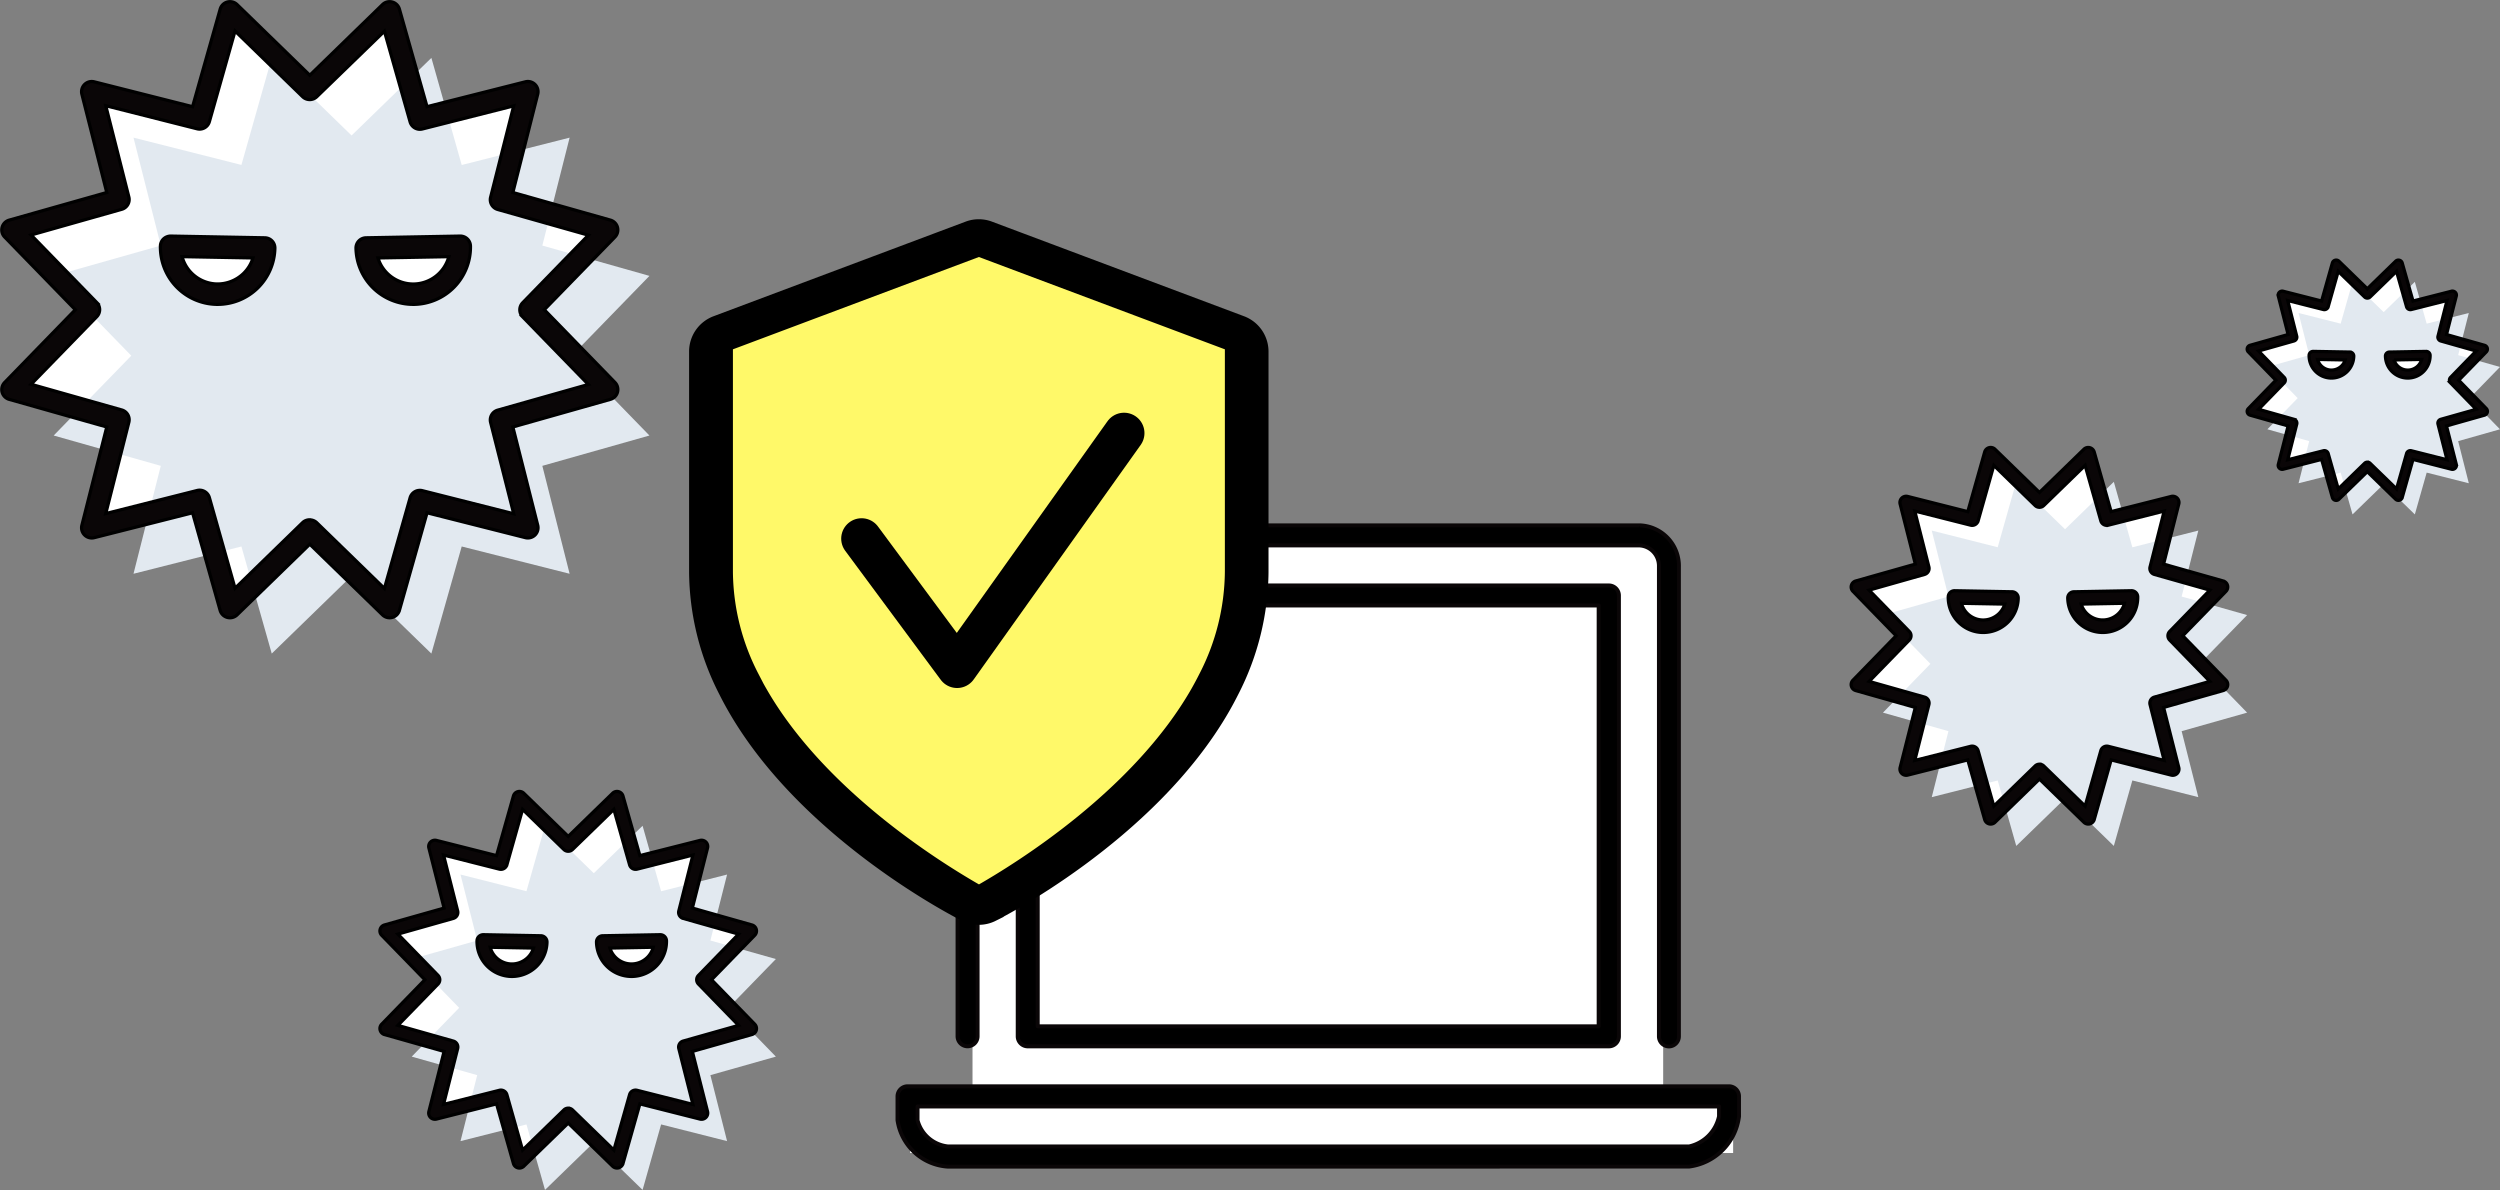
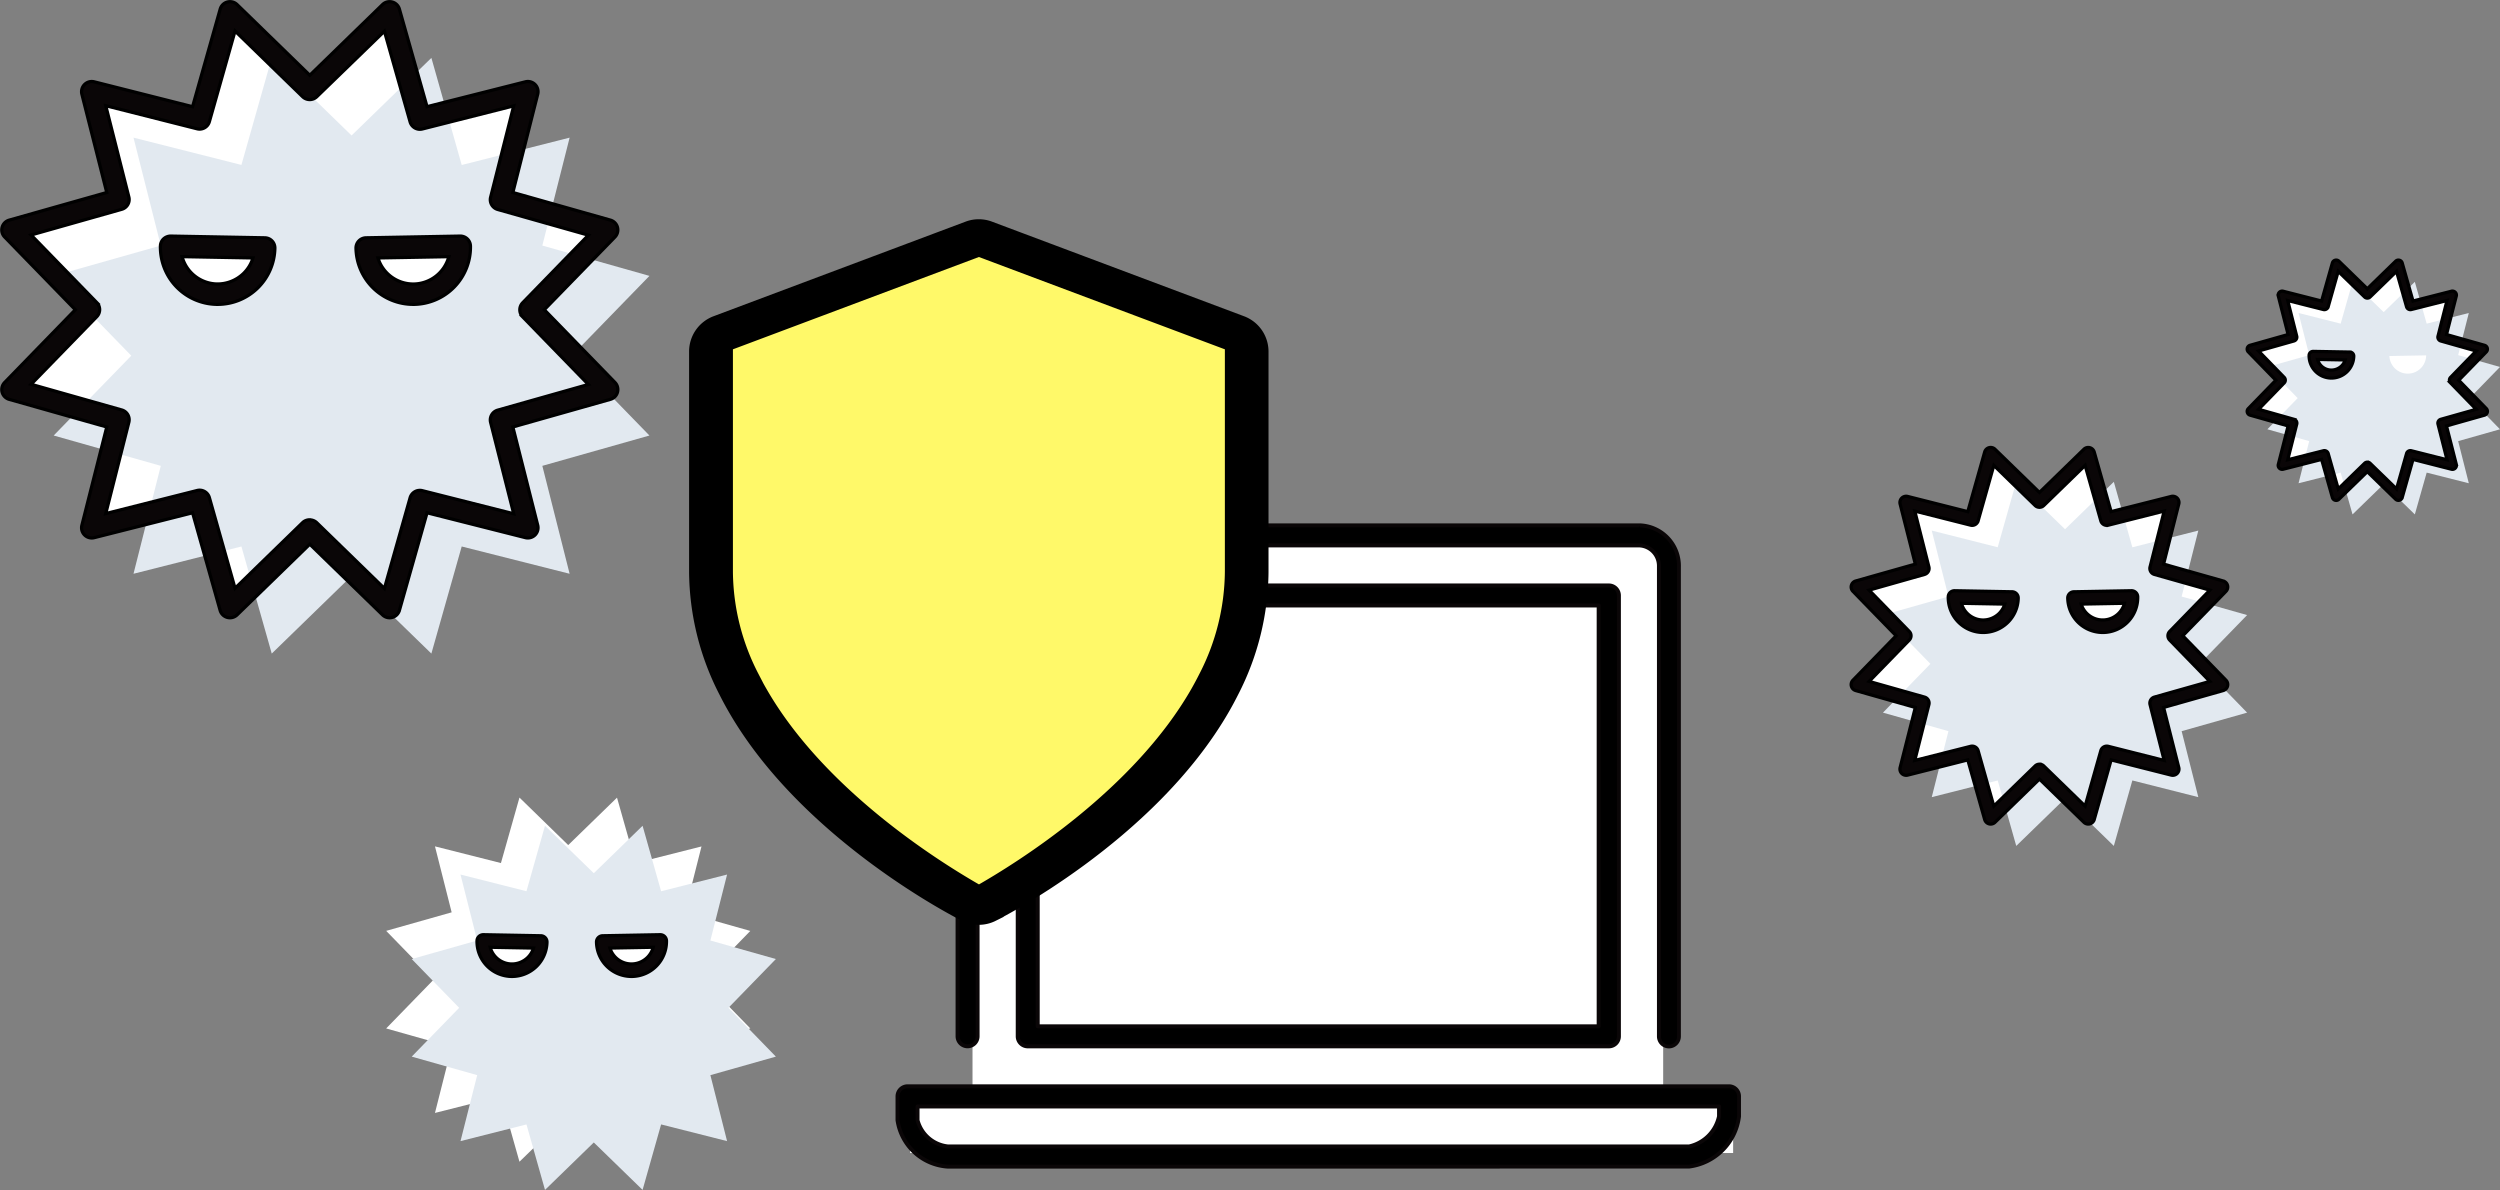
<svg xmlns="http://www.w3.org/2000/svg" width="153.26" height="72.95">
  <rect width="100%" height="100%" fill="#808080" stroke="none" />
  <g data-name="グループ 3624">
    <path data-name="パス 34230" d="M55.796 70.684h50.452v-3.7h-4.289v-33.64h-42.34v33.64h-3.823z" fill="#fff" />
    <path d="M59.306 64.153a.614.614 0 00.614-.615V34.652a1.164 1.164 0 011.094-1.23 1.261 1.261 0 01.135 0h39.33a1.251 1.251 0 011.232 1.27v28.849a.615.615 0 001.23 0v-28.78a2.488 2.488 0 00-2.4-2.567H61.149a2.377 2.377 0 00-2.456 2.295v29.05a.614.614 0 00.613.614zm3.688-28.272a.614.614 0 00-.614.615v27.043a.614.614 0 00.614.615h35.644a.615.615 0 00.615-.615V36.495a.615.615 0 00-.615-.615zm35.019 27.043H63.607V37.108h34.406zm8 3.68H55.619a.614.614 0 00-.615.615v1.455a3.319 3.319 0 003.073 2.858h45.472a3.537 3.537 0 003.073-3.074V67.23a.616.616 0 00-.6-.626zm-.615 1.844a2.4 2.4 0 01-1.844 1.844H58.082a2.156 2.156 0 01-1.844-1.622v-.829h49.16z" />
    <path data-name="パス 33928" d="M58.091 71.64a3.453 3.453 0 01-3.191-2.961V67.22a.741.741 0 01.736-.747h50.375a.737.737 0 01.718.748v1.225a3.655 3.655 0 01-3.178 3.191zm-2.457-4.925a.493.493 0 00-.493.493v1.454a3.206 3.206 0 002.958 2.735h45.441a3.407 3.407 0 002.952-2.965V67.22a.49.49 0 00-.138-.353.485.485 0 00-.346-.15l-.01-.122v.121zm2.457 3.687a2.291 2.291 0 01-1.96-1.713v-.858a.121.121 0 01.121-.121h49.135a.121.121 0 01.121.121v.607a.112.112 0 010 .025 2.53 2.53 0 01-1.935 1.936zm-1.721-2.45v.707a2.041 2.041 0 001.736 1.5h45.435a2.284 2.284 0 001.721-1.735v-.472zm49.014.486zm-3.071-4.167a.738.738 0 01-.735-.737v-28.83a1.131 1.131 0 00-1.112-1.147H61.158a.939.939 0 00-.126 0 1.042 1.042 0 00-.981 1.1v28.871a.737.737 0 01-.736.736.737.737 0 01-.734-.736V34.663a1.666 1.666 0 010-.169 2.476 2.476 0 01.79-1.738 2.524 2.524 0 011.789-.671h39.364a2.61 2.61 0 012.52 2.691v28.757a.737.737 0 01-.733.738zm-1.842-30.958a1.374 1.374 0 011.353 1.392v28.828a.493.493 0 10.985 0v-28.76a2.363 2.363 0 00-2.285-2.444l-.051-.122v.121H61.084a2.253 2.253 0 00-2.254 2.178v29.022a.492.492 0 10.984 0V34.663a1.284 1.284 0 011.207-1.349.938.938 0 01.151 0zm-1.84 30.954H63.005a.737.737 0 01-.736-.736V36.506a.738.738 0 01.736-.736h35.626a.738.738 0 01.736.736v27.022a.737.737 0 01-.739.739zM63.005 36.013a.493.493 0 00-.493.493v27.022a.493.493 0 00.493.493h35.626a.493.493 0 00.494-.493V36.506a.493.493 0 00-.494-.493zm35 27.025H63.616a.121.121 0 01-.121-.121v-25.8a.121.121 0 01.121-.121h34.389a.121.121 0 01.121.121v25.8a.121.121 0 01-.123.121zm-34.267-.242h34.145V37.241H63.738z" fill="#0a0607" />
  </g>
  <g data-name="グループ 3662">
    <path data-name="パス 34034" d="M18.988 5.484L23.881.727l1.859 6.566 6.616-1.673-1.673 6.616 6.566 1.859-4.757 4.893 4.757 4.893-6.566 1.859 1.673 6.616-6.616-1.673-1.859 6.566-4.893-4.757-4.893 4.757-1.859-6.566-6.616 1.673 1.673-6.616-6.566-1.859 4.757-4.893-4.757-4.893 6.566-1.859L5.62 5.62l6.616 1.673L14.095.727z" fill="#fff" />
    <path data-name="パス 34035" d="M21.553 8.306l4.893-4.757 1.859 6.566 6.615-1.677-1.673 6.616 6.566 1.859-4.757 4.893 4.757 4.893-6.566 1.859 1.673 6.616-6.616-1.673-1.859 6.566-4.893-4.757-4.893 4.757-1.859-6.566-6.616 1.673 1.673-6.616-6.566-1.859 4.757-4.893-4.757-4.893 6.566-1.859-1.673-6.616 6.616 1.673 1.859-6.566z" fill="#e2e9f0" />
    <path data-name="パス 34036" d="M14.095 37.871a.624.624 0 01-.6-.454l-1.689-5.982-6.028 1.525a.624.624 0 01-.758-.757l1.526-6.028-5.983-1.694a.623.623 0 01-.277-1.034l4.334-4.459L.286 14.53a.623.623 0 01.277-1.034l5.983-1.694L5.02 5.774a.624.624 0 01.758-.757l6.028 1.524L13.499.558a.623.623 0 011.035-.277l4.458 4.334L23.45.281a.623.623 0 011.035.277l1.694 5.983 6.028-1.525a.623.623 0 01.757.757l-1.525 6.028 5.983 1.694a.624.624 0 01.277 1.034l-4.334 4.458 4.334 4.459a.623.623 0 01-.277 1.034l-5.983 1.694 1.525 6.028a.623.623 0 01-.757.757l-6.028-1.525-1.694 5.983a.623.623 0 01-1.035.277l-4.458-4.334-4.458 4.334a.625.625 0 01-.439.177zm4.893-6a.623.623 0 01.435.177l4.143 4.028 1.575-5.56a.623.623 0 01.753-.435l5.6 1.416-1.417-5.6a.624.624 0 01.435-.753l5.56-1.574-4.028-4.143a.622.622 0 010-.869l4.028-4.142-5.56-1.575a.623.623 0 01-.435-.752l1.417-5.6-5.6 1.417a.623.623 0 01-.753-.435l-1.575-5.56-4.144 4.017a.625.625 0 01-.87 0L14.409 1.9l-1.574 5.56a.623.623 0 01-.753.435l-5.6-1.417 1.417 5.6a.622.622 0 01-.435.752l-5.56 1.575 4.028 4.142a.622.622 0 010 .869l-4.028 4.143 5.56 1.574a.623.623 0 01.435.753l-1.417 5.6 5.6-1.416a.623.623 0 01.753.435l1.574 5.56 4.143-4.028a.624.624 0 01.435-.17z" fill="#0a0607" stroke="#000" stroke-width=".2" />
    <g data-name="グループ 3658">
      <path data-name="パス 34037" d="M10.462 15.096a2.885 2.885 0 005.77.106z" fill="#fff" />
      <path data-name="パス 34038" d="M13.349 18.658h-.071a3.513 3.513 0 01-3.444-3.573.627.627 0 01.191-.437.649.649 0 01.444-.175l5.769.106a.624.624 0 01.613.635 3.509 3.509 0 01-3.506 3.444zm-2.188-2.926a2.267 2.267 0 002.145 1.678 2.294 2.294 0 001.611-.633 2.248 2.248 0 00.594-.965z" fill="#0a0607" stroke="#000" stroke-width=".2" />
    </g>
    <g data-name="グループ 3659">
      <path data-name="パス 34039" d="M28.218 15.096a2.885 2.885 0 01-5.77.106z" fill="#fff" />
      <path data-name="パス 34040" d="M25.331 18.658a3.51 3.51 0 01-3.507-3.444.624.624 0 01.613-.635l5.769-.106a.624.624 0 01.635.612 3.513 3.513 0 01-3.444 3.573zm-2.162-2.846a2.264 2.264 0 002.205 1.6 2.266 2.266 0 002.143-1.678z" fill="#0a0607" stroke="#000" stroke-width=".2" />
    </g>
  </g>
  <g data-name="グループ 3806">
    <path data-name="パス 34034" d="M145.128 18.032l1.91-1.857.726 2.564 2.583-.653-.653 2.583 2.563.726-1.857 1.91 1.857 1.91-2.563.726.653 2.583-2.583-.653-.726 2.564-1.91-1.857-1.91 1.857-.726-2.564-2.583.653.653-2.583-2.564-.726 1.857-1.91-1.857-1.91 2.564-.726-.653-2.583 2.583.653.726-2.564z" fill="#fff" />
    <path data-name="パス 34035" d="M146.129 19.134l1.91-1.857.726 2.564 2.583-.653-.653 2.583 2.563.726-1.857 1.91 1.857 1.91-2.563.726.653 2.583-2.583-.653-.726 2.563-1.91-1.857-1.91 1.857-.726-2.563-2.583.653.653-2.583-2.564-.726 1.857-1.91-1.857-1.91 2.564-.726-.653-2.583 2.583.653.726-2.564z" fill="#e2e9f0" />
    <path data-name="パス 34036" d="M143.219 30.677a.243.243 0 01-.234-.177l-.661-2.336-2.353.6a.244.244 0 01-.3-.3l.6-2.353-2.336-.661a.243.243 0 01-.108-.4l1.692-1.741-1.692-1.74a.243.243 0 01.108-.4l2.336-.661-.6-2.353a.244.244 0 01.3-.3l2.353.6.661-2.336a.243.243 0 01.4-.108l1.74 1.692 1.74-1.692a.243.243 0 01.4.108l.661 2.336 2.353-.6a.243.243 0 01.3.3l-.6 2.353 2.336.661a.243.243 0 01.108.4l-1.692 1.74 1.692 1.741a.243.243 0 01-.108.4l-2.336.661.6 2.353a.243.243 0 01-.3.3l-2.353-.6-.661 2.336a.243.243 0 01-.4.108l-1.74-1.692-1.74 1.692a.244.244 0 01-.166.069zm1.91-2.344a.243.243 0 01.17.069l1.618 1.572.615-2.171a.243.243 0 01.294-.17l2.187.553-.554-2.186a.244.244 0 01.17-.294l2.171-.614-1.572-1.618a.243.243 0 010-.339l1.572-1.617-2.171-.615a.243.243 0 01-.17-.294l.553-2.187-2.187.553a.243.243 0 01-.294-.17l-.615-2.171-1.618 1.572a.244.244 0 01-.34 0l-1.617-1.572-.615 2.171a.243.243 0 01-.294.17l-2.187-.553.553 2.187a.243.243 0 01-.17.294l-2.171.615 1.573 1.617a.243.243 0 010 .339l-1.571 1.617 2.171.614a.243.243 0 01.17.294l-.553 2.187 2.187-.553a.243.243 0 01.294.17l.615 2.171 1.617-1.572a.244.244 0 01.169-.07z" fill="#0a0607" stroke="#000" stroke-width=".2" />
    <g data-name="グループ 3658">
-       <path data-name="パス 34037" d="M141.801 21.785a1.127 1.127 0 002.253.041z" fill="#fff" />
      <path data-name="パス 34038" d="M142.928 23.176h-.026a1.371 1.371 0 01-1.345-1.395.245.245 0 01.075-.171.253.253 0 01.173-.068l2.252.041a.244.244 0 01.239.248 1.37 1.37 0 01-1.369 1.345zm-.854-1.142a.885.885 0 00.837.655.9.9 0 00.629-.247.879.879 0 00.232-.377z" fill="#0a0607" stroke="#000" stroke-width=".2" />
    </g>
    <g data-name="グループ 3659">
      <path data-name="パス 34039" d="M148.733 21.785a1.127 1.127 0 01-2.253.041z" fill="#fff" />
-       <path data-name="パス 34040" d="M147.606 23.176a1.37 1.37 0 01-1.369-1.345.243.243 0 01.239-.248l2.252-.041a.244.244 0 01.248.239 1.371 1.371 0 01-1.344 1.395zm-.844-1.111a.884.884 0 00.861.624.885.885 0 00.837-.655z" fill="#0a0607" stroke="#000" stroke-width=".2" />
    </g>
  </g>
  <g data-name="グループ 3809">
    <path data-name="パス 34034" d="M34.834 51.807l2.991-2.908 1.136 4.014 4.044-1.023-1.023 4.044 4.014 1.136-2.908 2.991 2.91 2.987-4.014 1.136 1.023 4.044-4.044-1.023-1.136 4.014-2.991-2.908-2.991 2.908-1.136-4.014-4.044 1.023 1.023-4.044-4.014-1.136 2.908-2.991-2.908-2.991 4.014-1.136-1.023-4.044 4.044 1.023 1.136-4.014z" fill="#fff" />
    <path data-name="パス 34035" d="M36.402 53.532l2.991-2.908 1.136 4.014 4.044-1.025-1.023 4.044 4.014 1.136-2.908 2.991 2.908 2.991-4.014 1.136 1.023 4.044-4.044-1.023-1.136 4.014-2.991-2.908-2.991 2.908-1.136-4.014-4.044 1.023 1.023-4.044-4.014-1.136 2.908-2.991-2.908-2.991 4.014-1.136-1.024-4.044 4.044 1.023 1.136-4.014z" fill="#e2e9f0" />
-     <path data-name="パス 34036" d="M31.843 71.606a.381.381 0 01-.367-.277l-1.035-3.657-3.685.932a.382.382 0 01-.464-.463l.933-3.685-3.657-1.036a.381.381 0 01-.169-.632l2.65-2.726-2.65-2.725a.381.381 0 01.169-.632l3.657-1.036-.933-3.685a.382.382 0 01.464-.463l3.685.932 1.035-3.657a.381.381 0 01.633-.169l2.725 2.65 2.725-2.65a.381.381 0 01.632.169l1.036 3.657 3.685-.932a.381.381 0 01.463.463l-.932 3.685 3.657 1.036a.381.381 0 01.169.632l-2.65 2.725 2.65 2.726a.381.381 0 01-.169.632l-3.657 1.036.932 3.685a.381.381 0 01-.463.463l-3.685-.932-1.036 3.657a.381.381 0 01-.632.169l-2.725-2.65-2.725 2.65a.383.383 0 01-.266.108zm2.991-3.67a.381.381 0 01.266.108l2.533 2.462.963-3.4a.381.381 0 01.46-.266l3.424.866-.866-3.424a.382.382 0 01.266-.46l3.4-.962-2.462-2.533a.38.38 0 010-.531l2.462-2.532-3.4-.963a.381.381 0 01-.266-.46l.866-3.425-3.424.866a.381.381 0 01-.46-.266l-.963-3.4-2.533 2.462a.382.382 0 01-.532 0l-2.532-2.462-.962 3.4a.381.381 0 01-.46.266l-3.424-.866.866 3.425a.38.38 0 01-.266.46l-3.4.963 2.463 2.532a.38.38 0 010 .531L24.39 62.86l3.4.962a.381.381 0 01.266.46l-.866 3.424 3.424-.866a.381.381 0 01.46.266l.962 3.4 2.532-2.462a.381.381 0 01.266-.109z" fill="#0a0607" stroke="#000" stroke-width=".2" />
    <g data-name="グループ 3658">
      <path data-name="パス 34037" d="M29.623 57.683a1.764 1.764 0 003.527.065z" fill="#fff" />
      <path data-name="パス 34038" d="M31.388 59.859h-.041a2.147 2.147 0 01-2.105-2.184.383.383 0 01.117-.267.4.4 0 01.271-.107l3.527.065a.381.381 0 01.375.388 2.145 2.145 0 01-2.144 2.105zm-1.338-1.788a1.386 1.386 0 001.311 1.026 1.4 1.4 0 00.985-.387 1.377 1.377 0 00.363-.59z" fill="#0a0607" stroke="#000" stroke-width=".2" />
    </g>
    <g data-name="グループ 3659">
      <path data-name="パス 34039" d="M40.476 57.683a1.764 1.764 0 01-3.527.065z" fill="#fff" />
      <path data-name="パス 34040" d="M38.712 59.859a2.146 2.146 0 01-2.144-2.105.381.381 0 01.375-.388l3.527-.065a.381.381 0 01.388.374 2.147 2.147 0 01-2.105 2.184zm-1.322-1.74a1.383 1.383 0 002.658-.049z" fill="#0a0607" stroke="#000" stroke-width=".2" />
    </g>
  </g>
  <g data-name="グループ 3810">
    <path data-name="パス 34034" d="M125.027 30.72l2.991-2.908 1.136 4.014 4.044-1.023-1.023 4.044 4.014 1.136-2.908 2.991 2.91 2.987-4.014 1.136 1.023 4.044-4.044-1.023-1.136 4.014-2.991-2.908-2.991 2.908-1.136-4.014-4.044 1.023 1.023-4.044-4.014-1.136 2.908-2.991-2.908-2.991 4.014-1.136-1.023-4.044 4.044 1.023 1.136-4.014z" fill="#fff" />
    <path data-name="パス 34035" d="M126.595 32.445l2.991-2.908 1.136 4.014 4.044-1.025-1.023 4.044 4.014 1.136-2.908 2.991 2.908 2.991-4.014 1.136 1.023 4.044-4.044-1.023-1.136 4.014-2.991-2.908-2.991 2.908-1.136-4.014-4.044 1.023 1.023-4.044-4.014-1.136 2.908-2.991-2.908-2.991 4.014-1.136-1.024-4.044 4.044 1.023 1.136-4.014z" fill="#e2e9f0" />
    <path data-name="パス 34036" d="M122.036 50.519a.381.381 0 01-.367-.277l-1.035-3.657-3.685.932a.382.382 0 01-.464-.463l.933-3.685-3.657-1.036a.381.381 0 01-.169-.632l2.65-2.726-2.65-2.725a.381.381 0 01.169-.632l3.657-1.036-.933-3.685a.382.382 0 01.464-.463l3.685.932 1.035-3.657a.381.381 0 01.633-.169l2.725 2.65 2.725-2.65a.381.381 0 01.632.169l1.036 3.657 3.685-.932a.381.381 0 01.463.463l-.932 3.685 3.657 1.036a.381.381 0 01.169.632l-2.65 2.725 2.65 2.726a.381.381 0 01-.169.632l-3.657 1.036.932 3.685a.381.381 0 01-.463.463l-3.685-.932-1.036 3.657a.381.381 0 01-.632.169l-2.725-2.65-2.725 2.65a.383.383 0 01-.266.108zm2.991-3.67a.381.381 0 01.266.108l2.533 2.462.963-3.4a.381.381 0 01.46-.266l3.424.866-.866-3.424a.382.382 0 01.266-.46l3.4-.962-2.462-2.533a.38.38 0 010-.531l2.462-2.532-3.4-.963a.381.381 0 01-.266-.46l.866-3.425-3.424.866a.381.381 0 01-.46-.266l-.963-3.4-2.533 2.462a.382.382 0 01-.532 0l-2.532-2.462-.962 3.4a.381.381 0 01-.46.266l-3.424-.866.866 3.425a.38.38 0 01-.266.46l-3.4.963 2.463 2.532a.38.38 0 010 .531l-2.463 2.533 3.4.962a.381.381 0 01.266.46l-.866 3.424 3.424-.866a.381.381 0 01.46.266l.962 3.4 2.532-2.462a.381.381 0 01.266-.109z" fill="#0a0607" stroke="#000" stroke-width=".2" />
    <g data-name="グループ 3658">
      <path data-name="パス 34037" d="M119.816 36.596a1.764 1.764 0 003.527.065z" fill="#fff" />
      <path data-name="パス 34038" d="M121.581 38.772h-.041a2.147 2.147 0 01-2.105-2.184.383.383 0 01.117-.267.4.4 0 01.271-.107l3.527.065a.381.381 0 01.375.388 2.145 2.145 0 01-2.144 2.105zm-1.338-1.788a1.386 1.386 0 001.311 1.026 1.4 1.4 0 00.985-.387 1.377 1.377 0 00.363-.59z" fill="#0a0607" stroke="#000" stroke-width=".2" />
    </g>
    <g data-name="グループ 3659">
      <path data-name="パス 34039" d="M130.669 36.596a1.764 1.764 0 01-3.527.065z" fill="#fff" />
      <path data-name="パス 34040" d="M128.905 38.772a2.146 2.146 0 01-2.144-2.105.381.381 0 01.375-.388l3.527-.065a.381.381 0 01.388.374 2.147 2.147 0 01-2.105 2.184zm-1.322-1.74a1.383 1.383 0 002.658-.049z" fill="#0a0607" stroke="#000" stroke-width=".2" />
    </g>
  </g>
  <path data-name="パス 9298" d="M60.779 14.594l-15.961 6.645s-.178 18.14.059 18.14c.116 0 2.883 5.4 6.764 9.34a41.78 41.78 0 009.256 6.825l11.037-8.681 5.044-9.818-.237-16.165z" fill="#fff969" />
  <path data-name="パス 9299" d="M60.005 54.644c-2.614-1.484-9.758-5.95-13.357-12.251-.174-.3-.338-.609-.492-.921a14.2 14.2 0 01-1.6-6.394V21.155l15.454-5.8 15.454 5.8v13.924a14.245 14.245 0 01-1.6 6.4c-.155.309-.32.616-.492.921-3.6 6.3-10.745 10.765-13.357 12.251zm.863 1.47s9.637-4.781 14.179-12.728q.278-.487.533-.995a16.286 16.286 0 001.81-7.321V21.547a1.936 1.936 0 00-1.254-1.808l-15.454-5.8a1.917 1.917 0 00-1.356 0l-15.454 5.8a1.935 1.935 0 00-1.253 1.808V35.07a16.277 16.277 0 001.812 7.323c.168.338.346.668.533.995 4.542 7.947 14.179 12.728 14.179 12.728a1.927 1.927 0 001.727 0z" stroke="#000" stroke-width=".75" />
-   <path data-name="パス 10075" d="M52.819 33.02l5.855 7.908L68.91 26.551" fill="none" stroke="#000" stroke-linecap="round" stroke-linejoin="round" stroke-width="2.5" />
</svg>